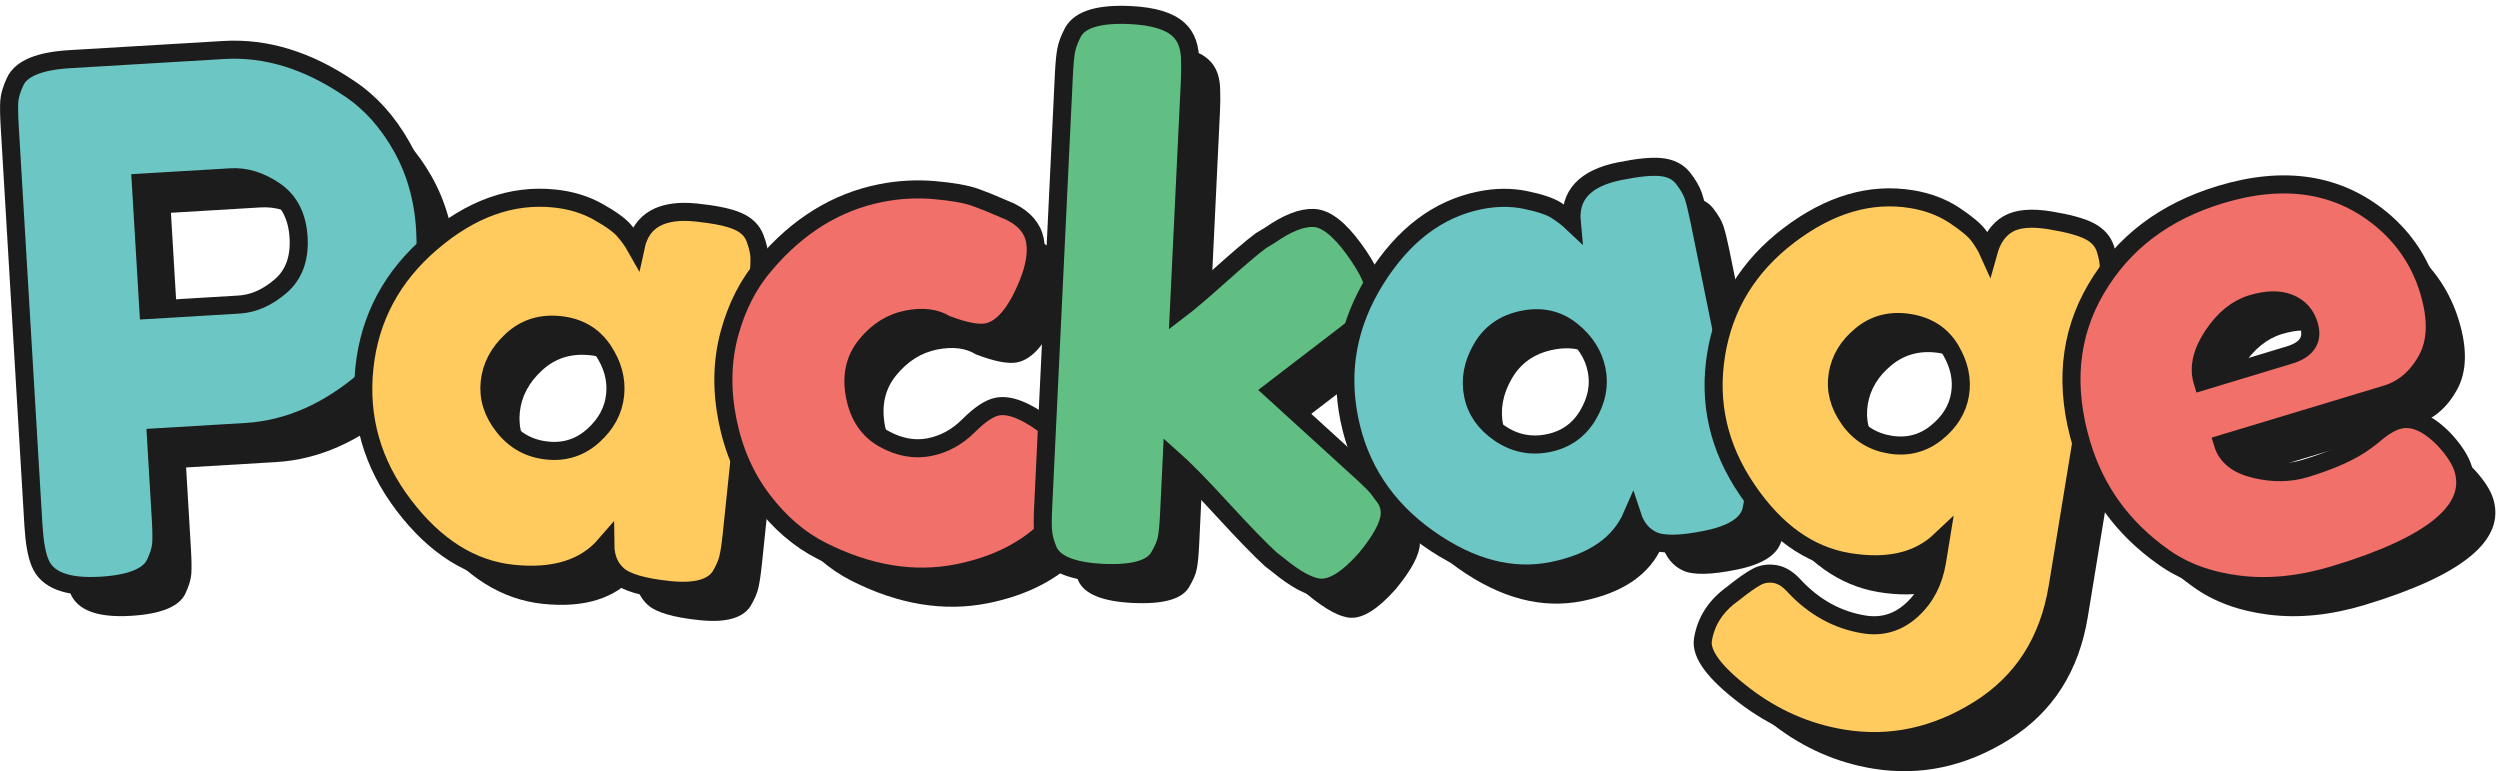
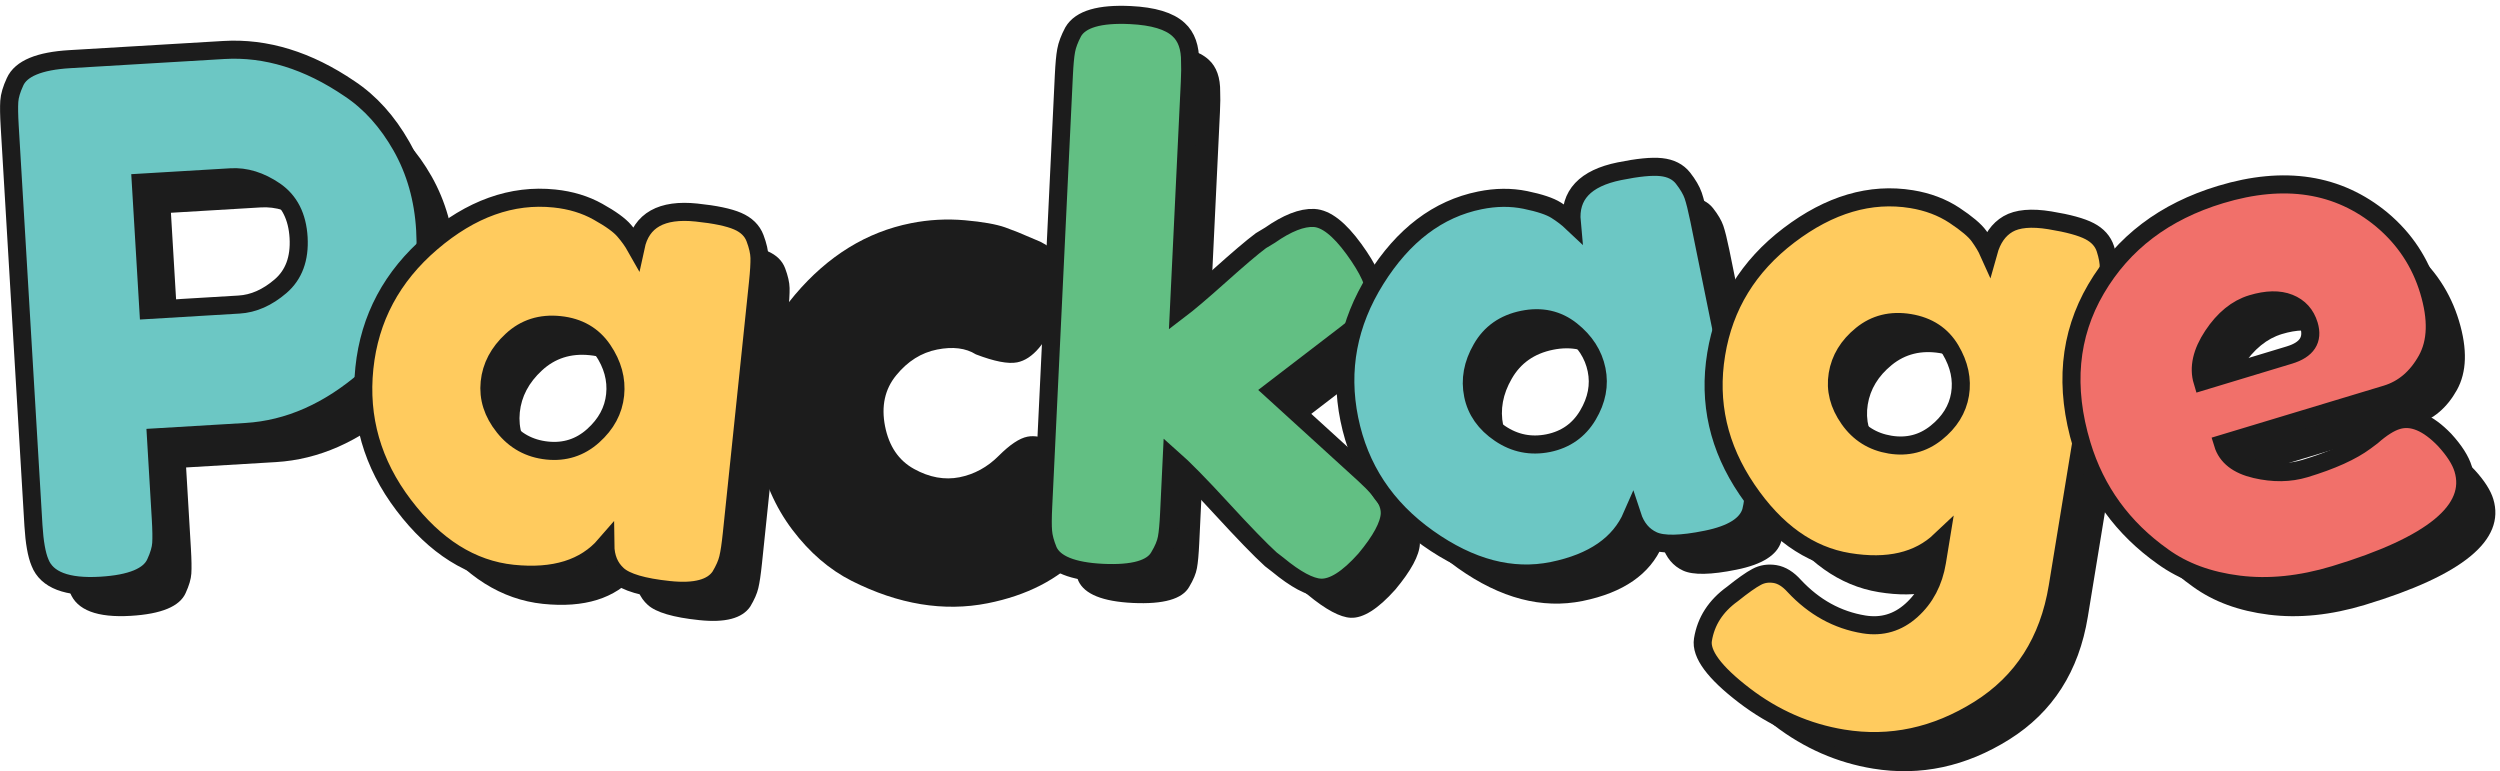
<svg xmlns="http://www.w3.org/2000/svg" width="269" height="83" viewBox="0 0 269 83" fill="none">
-   <path d="M46.437 18.974C47.94 21.631 48.796 24.631 48.99 27.988C49.191 31.344 48.699 34.416 47.519 37.202C46.34 39.989 44.739 42.25 42.718 43.974C38.629 47.531 34.294 49.443 29.699 49.721L20.025 50.298L20.543 59.046C20.614 60.232 20.627 61.126 20.588 61.722C20.549 62.319 20.342 63.018 19.973 63.816C19.331 65.254 17.361 66.07 14.063 66.265C10.454 66.479 8.276 65.649 7.544 63.777C7.181 62.921 6.948 61.586 6.838 59.778L4.285 16.823C4.213 15.637 4.2 14.742 4.239 14.146C4.278 13.55 4.486 12.85 4.855 12.053C5.496 10.615 7.466 9.798 10.765 9.604L27.328 8.619C31.87 8.347 36.38 9.74 40.858 12.786C43.074 14.256 44.927 16.317 46.437 18.974ZM33.425 34.04C34.851 32.815 35.499 31.072 35.369 28.797C35.233 26.529 34.384 24.858 32.816 23.782C31.248 22.713 29.667 22.22 28.066 22.317L18.392 22.894L19.208 36.593L28.96 36.01C30.509 35.919 32 35.265 33.425 34.04Z" fill="#1C1C1C" />
+   <path d="M46.437 18.974C47.94 21.631 48.796 24.631 48.99 27.988C49.191 31.344 48.699 34.416 47.519 37.202C46.34 39.989 44.739 42.25 42.718 43.974C38.629 47.531 34.294 49.443 29.699 49.721L20.025 50.298L20.543 59.046C20.614 60.232 20.627 61.126 20.588 61.722C20.549 62.319 20.342 63.018 19.973 63.816C19.331 65.254 17.361 66.07 14.063 66.265C10.454 66.479 8.276 65.649 7.544 63.777C7.181 62.921 6.948 61.586 6.838 59.778L4.285 16.823C4.213 15.637 4.2 14.742 4.239 14.146C5.496 10.615 7.466 9.798 10.765 9.604L27.328 8.619C31.87 8.347 36.38 9.74 40.858 12.786C43.074 14.256 44.927 16.317 46.437 18.974ZM33.425 34.04C34.851 32.815 35.499 31.072 35.369 28.797C35.233 26.529 34.384 24.858 32.816 23.782C31.248 22.713 29.667 22.22 28.066 22.317L18.392 22.894L19.208 36.593L28.96 36.01C30.509 35.919 32 35.265 33.425 34.04Z" fill="#1C1C1C" />
  <path d="M71.637 29.789C72.246 26.945 74.424 25.713 78.182 26.109C80.184 26.316 81.662 26.627 82.608 27.035C83.554 27.444 84.176 28.059 84.481 28.869C84.785 29.679 84.947 30.386 84.96 30.988C84.973 31.591 84.921 32.478 84.798 33.658L81.986 60.647C81.863 61.833 81.733 62.714 81.591 63.297C81.454 63.881 81.163 64.542 80.722 65.274C79.86 66.537 78.033 67.023 75.234 66.725C72.428 66.434 70.594 65.889 69.713 65.099C68.831 64.308 68.384 63.233 68.371 61.878C66.188 64.406 62.87 65.436 58.418 64.976C53.973 64.509 50.059 62.053 46.676 57.595C43.294 53.137 41.888 48.225 42.445 42.846C43.002 37.475 45.413 32.971 49.663 29.336C53.914 25.7 58.327 24.119 62.902 24.599C64.652 24.78 66.213 25.253 67.587 26.024C68.961 26.789 69.907 27.476 70.412 28.072C70.924 28.662 71.326 29.238 71.637 29.789ZM55.93 44.369C55.755 46.067 56.26 47.668 57.459 49.164C58.651 50.668 60.2 51.517 62.105 51.718C64.004 51.919 65.663 51.387 67.062 50.13C68.469 48.873 69.252 47.408 69.427 45.737C69.602 44.065 69.162 42.445 68.099 40.883C67.043 39.321 65.494 38.427 63.466 38.22C61.431 38.006 59.714 38.557 58.308 39.866C56.895 41.168 56.105 42.672 55.93 44.369Z" fill="#1C1C1C" />
  <path d="M95.231 45.86C95.659 48.018 96.696 49.547 98.355 50.461C100.007 51.374 101.633 51.666 103.234 51.355C104.828 51.037 106.234 50.273 107.446 49.061C108.658 47.849 109.688 47.156 110.55 46.987C112.073 46.689 114.185 47.661 116.9 49.923C118.358 51.16 119.201 52.366 119.434 53.532C119.816 55.457 118.773 57.537 116.317 59.759C113.829 62.358 110.479 64.075 106.273 64.911C101.556 65.844 96.683 65.04 91.648 62.507C89.25 61.295 87.118 59.461 85.265 57.012C83.412 54.562 82.161 51.698 81.513 48.426C80.865 45.153 80.936 42.056 81.727 39.133C82.517 36.211 83.794 33.736 85.55 31.701C89.095 27.521 93.255 24.962 98.018 24.016C99.942 23.633 101.873 23.53 103.804 23.698C105.735 23.867 107.18 24.126 108.146 24.463L109.513 24.981C110.543 25.409 111.353 25.752 111.93 26.005C113.446 26.757 114.334 27.781 114.593 29.077C114.846 30.373 114.606 31.934 113.861 33.768C112.585 36.917 111.114 38.66 109.442 38.991C108.476 39.179 106.999 38.894 105.003 38.129C103.921 37.449 102.528 37.274 100.83 37.611C99.132 37.948 97.668 38.868 96.436 40.378C95.205 41.874 94.81 43.708 95.231 45.86Z" fill="#1C1C1C" />
  <path d="M140.137 45.263L150.032 54.277C151.27 55.424 152.041 56.286 152.352 56.869C152.663 57.452 152.799 58.003 152.78 58.521C152.722 59.759 151.84 61.398 150.136 63.44C148.276 65.526 146.676 66.537 145.334 66.472C144.2 66.421 142.658 65.598 140.721 63.997L139.975 63.42C138.835 62.383 137.085 60.576 134.727 58.01C132.368 55.437 130.567 53.603 129.322 52.508L129.037 58.47C128.979 59.655 128.901 60.55 128.791 61.133C128.687 61.722 128.409 62.397 127.955 63.148C127.216 64.457 125.201 65.034 121.896 64.878C118.643 64.723 116.686 63.932 116.032 62.5C115.708 61.71 115.52 61.016 115.475 60.414C115.423 59.817 115.429 58.923 115.488 57.737L117.71 11.347C117.769 10.161 117.846 9.273 117.956 8.684C118.06 8.094 118.313 7.42 118.715 6.662C119.505 5.301 121.553 4.705 124.858 4.861C127.333 4.977 129.07 5.502 130.061 6.429C130.903 7.193 131.312 8.353 131.292 9.902C131.318 10.368 131.312 11.094 131.266 12.073L130.087 36.626C131.053 35.893 132.523 34.649 134.5 32.88C136.476 31.111 137.941 29.86 138.913 29.135L139.872 28.558C141.745 27.249 143.326 26.627 144.622 26.692C145.911 26.756 147.343 27.871 148.924 30.042C150.499 32.213 151.264 33.891 151.205 35.083C151.147 36.269 150.123 37.617 148.14 39.127L140.137 45.263Z" fill="#1C1C1C" />
  <path d="M172.356 27.139C172.084 24.242 173.795 22.415 177.495 21.663C179.471 21.262 180.968 21.113 181.992 21.223C183.016 21.333 183.793 21.728 184.331 22.409C184.862 23.089 185.232 23.718 185.426 24.281C185.621 24.852 185.834 25.713 186.074 26.88L191.478 53.474C191.718 54.64 191.854 55.521 191.9 56.117C191.945 56.714 191.861 57.433 191.66 58.262C191.219 59.727 189.619 60.738 186.858 61.295C184.098 61.859 182.18 61.891 181.104 61.399C180.028 60.906 179.283 60.018 178.862 58.729C177.533 61.794 174.676 63.77 170.295 64.665C165.915 65.552 161.444 64.379 156.882 61.139C152.32 57.9 149.501 53.636 148.425 48.342C147.35 43.047 148.296 38.032 151.264 33.288C154.231 28.545 157.964 25.713 162.474 24.8C164.198 24.45 165.831 24.437 167.373 24.754C168.915 25.072 170.017 25.441 170.684 25.862C171.339 26.277 171.896 26.705 172.356 27.139ZM161.742 45.756C162.079 47.428 163.044 48.802 164.638 49.877C166.226 50.953 167.963 51.296 169.835 50.92C171.708 50.538 173.127 49.54 174.093 47.92C175.058 46.3 175.369 44.667 175.032 43.021C174.695 41.376 173.788 39.963 172.311 38.79C170.833 37.617 169.09 37.228 167.094 37.636C165.092 38.045 163.614 39.082 162.662 40.753C161.703 42.412 161.398 44.084 161.742 45.756Z" fill="#1C1C1C" />
  <path d="M212.033 61.399C209.674 63.634 206.382 64.405 202.151 63.712C197.913 63.019 194.271 60.42 191.213 55.91C188.154 51.4 187.046 46.547 187.902 41.343C188.75 36.14 191.362 31.882 195.729 28.558C200.097 25.24 204.497 23.944 208.936 24.67C210.672 24.955 212.202 25.532 213.523 26.4C214.845 27.275 215.733 28.02 216.18 28.642C216.627 29.264 216.971 29.835 217.198 30.34C217.586 28.94 218.286 27.936 219.297 27.346C220.308 26.757 221.811 26.62 223.801 26.945C225.79 27.268 227.222 27.664 228.084 28.117C228.952 28.571 229.516 29.206 229.775 30.003C230.034 30.807 230.158 31.493 230.145 32.07C230.132 32.647 230.028 33.515 229.834 34.688L224.65 66.369C223.691 72.233 220.872 76.633 216.206 79.562C211.534 82.491 206.648 83.534 201.548 82.705C197.673 82.07 194.129 80.521 190.915 78.059C187.701 75.596 186.223 73.6 186.476 72.065C186.8 70.075 187.856 68.442 189.638 67.159C190.779 66.246 191.653 65.63 192.256 65.313C192.859 64.989 193.513 64.891 194.232 65.008C194.945 65.125 195.639 65.552 196.3 66.291C198.438 68.579 200.939 69.959 203.797 70.425C205.734 70.743 207.445 70.237 208.916 68.909C210.394 67.581 211.301 65.844 211.657 63.699L212.033 61.399ZM200.972 43.52C200.7 45.179 201.108 46.78 202.19 48.316C203.272 49.858 204.743 50.778 206.609 51.083C208.469 51.387 210.128 50.966 211.573 49.812C213.018 48.659 213.873 47.279 214.139 45.678C214.405 44.071 214.061 42.471 213.115 40.877C212.169 39.282 210.705 38.323 208.715 37.993C206.726 37.669 205.009 38.09 203.557 39.269C202.106 40.449 201.244 41.861 200.972 43.52Z" fill="#1C1C1C" />
  <path d="M264.586 34.52C265.506 37.565 265.428 40.041 264.366 41.959C263.296 43.877 261.845 45.108 260.017 45.665L242.424 50.979C242.845 52.365 244.012 53.279 245.93 53.726C247.848 54.173 249.624 54.147 251.256 53.655C254.127 52.787 256.285 51.808 257.743 50.726L258.469 50.182C259.493 49.281 260.4 48.704 261.19 48.471C262.771 47.991 264.469 48.698 266.284 50.577C267.327 51.717 267.994 52.761 268.279 53.7C269.608 58.107 265.007 61.898 254.464 65.086C250.803 66.194 247.356 66.544 244.135 66.142C240.908 65.74 238.186 64.742 235.977 63.142C231.648 60.077 228.738 56.072 227.242 51.121C225.356 44.888 225.868 39.295 228.771 34.338C231.674 29.381 236.145 25.992 242.178 24.171C249.053 22.091 254.833 22.992 259.518 26.867C261.974 28.921 263.666 31.474 264.586 34.52ZM249.585 41.44C251.464 40.87 252.164 39.794 251.684 38.213C251.341 37.073 250.628 36.289 249.552 35.861C248.477 35.433 247.135 35.459 245.528 35.945C243.921 36.431 242.521 37.572 241.336 39.36C240.15 41.149 239.78 42.788 240.228 44.272L249.585 41.44Z" fill="#1C1C1C" />
  <path d="M43.197 15.734C44.7 18.391 45.556 21.391 45.75 24.748C45.951 28.104 45.458 31.176 44.279 33.962C43.1 36.749 41.499 39.01 39.477 40.734C35.388 44.291 31.053 46.203 26.459 46.482L16.784 47.058L17.303 55.806C17.374 56.992 17.387 57.886 17.348 58.483C17.309 59.079 17.102 59.779 16.733 60.576C16.091 62.014 14.121 62.831 10.823 63.025C7.213 63.239 5.036 62.41 4.304 60.537C3.941 59.681 3.708 58.347 3.598 56.539L1.044 13.583C0.973 12.397 0.96 11.503 0.999 10.906C1.038 10.31 1.245 9.611 1.615 8.813C2.256 7.375 4.226 6.558 7.524 6.364L24.087 5.379C28.63 5.107 33.14 6.5 37.618 9.546C39.834 11.017 41.687 13.077 43.197 15.734ZM30.185 30.8C31.611 29.575 32.259 27.832 32.129 25.558C31.993 23.29 31.144 21.618 29.576 20.542C28.008 19.473 26.427 18.981 24.826 19.078L15.151 19.654L15.968 33.353L25.72 32.77C27.269 32.679 28.759 32.025 30.185 30.8Z" fill="#6CC7C4" stroke="#1C1C1C" stroke-width="1.944" stroke-miterlimit="10" />
  <path d="M68.398 26.55C69.007 23.705 71.184 22.474 74.943 22.869C76.945 23.076 78.422 23.387 79.368 23.796C80.315 24.204 80.937 24.819 81.241 25.629C81.546 26.439 81.708 27.146 81.721 27.748C81.734 28.351 81.682 29.239 81.559 30.418L78.746 57.407C78.623 58.593 78.494 59.474 78.351 60.058C78.215 60.641 77.924 61.302 77.483 62.034C76.621 63.298 74.794 63.784 71.994 63.486C69.189 63.194 67.355 62.65 66.473 61.859C65.592 61.069 65.145 59.993 65.132 58.639C62.948 61.166 59.63 62.196 55.179 61.736C50.733 61.269 46.819 58.813 43.437 54.355C40.054 49.897 38.648 44.985 39.206 39.607C39.763 34.235 42.173 29.731 46.424 26.096C50.675 22.461 55.088 20.88 59.663 21.359C61.413 21.541 62.974 22.014 64.348 22.785C65.722 23.549 66.668 24.236 67.173 24.832C67.685 25.422 68.087 25.999 68.398 26.55ZM52.69 41.13C52.515 42.827 53.021 44.428 54.22 45.925C55.412 47.428 56.961 48.277 58.866 48.478C60.764 48.679 62.423 48.147 63.823 46.89C65.229 45.633 66.013 44.169 66.188 42.497C66.363 40.825 65.922 39.205 64.86 37.643C63.804 36.082 62.255 35.187 60.227 34.98C58.192 34.766 56.475 35.317 55.069 36.626C53.656 37.928 52.865 39.432 52.69 41.13Z" fill="#FFCB5E" stroke="#1C1C1C" stroke-width="1.944" stroke-miterlimit="10" />
-   <path d="M91.991 42.62C92.419 44.778 93.455 46.307 95.114 47.221C96.767 48.135 98.393 48.426 99.994 48.115C101.588 47.797 102.994 47.033 104.206 45.821C105.418 44.609 106.448 43.916 107.31 43.748C108.832 43.449 110.945 44.421 113.66 46.683C115.118 47.921 115.96 49.126 116.194 50.292C116.576 52.217 115.533 54.297 113.077 56.52C110.589 59.118 107.238 60.835 103.033 61.671C98.315 62.604 93.442 61.801 88.407 59.267C86.01 58.055 83.878 56.221 82.025 53.772C80.171 51.323 78.921 48.459 78.273 45.186C77.625 41.914 77.696 38.816 78.487 35.894C79.277 32.971 80.554 30.496 82.31 28.461C85.854 24.282 90.015 21.722 94.777 20.776C96.702 20.394 98.633 20.29 100.564 20.458C102.495 20.627 103.94 20.886 104.906 21.223L106.273 21.741C107.303 22.169 108.113 22.513 108.69 22.765C110.206 23.517 111.094 24.541 111.353 25.837C111.606 27.133 111.366 28.695 110.621 30.528C109.344 33.678 107.873 35.421 106.202 35.751C105.236 35.939 103.759 35.654 101.763 34.889C100.681 34.209 99.287 34.034 97.59 34.371C95.892 34.708 94.427 35.628 93.196 37.138C91.965 38.635 91.57 40.469 91.991 42.62Z" fill="#F1706A" stroke="#1C1C1C" stroke-width="1.944" stroke-miterlimit="10" />
  <path d="M136.898 42.024L146.793 51.037C148.031 52.184 148.802 53.046 149.113 53.629C149.424 54.212 149.56 54.763 149.541 55.282C149.482 56.519 148.601 58.159 146.897 60.2C145.037 62.287 143.437 63.297 142.095 63.233C140.961 63.181 139.419 62.358 137.481 60.757L136.736 60.181C135.596 59.144 133.846 57.336 131.487 54.77C129.129 52.197 127.327 50.363 126.083 49.268L125.798 55.23C125.74 56.416 125.662 57.31 125.552 57.893C125.448 58.483 125.169 59.157 124.716 59.908C123.977 61.217 121.962 61.794 118.657 61.639C115.404 61.483 113.447 60.693 112.793 59.26C112.469 58.47 112.281 57.776 112.235 57.174C112.184 56.578 112.19 55.683 112.248 54.498L114.471 8.107C114.529 6.921 114.607 6.034 114.717 5.444C114.821 4.854 115.074 4.18 115.475 3.422C116.266 2.061 118.314 1.465 121.618 1.621C124.094 1.737 125.83 2.262 126.822 3.189C127.664 3.954 128.072 5.114 128.053 6.662C128.079 7.129 128.072 7.855 128.027 8.833L126.848 33.386C127.813 32.654 129.284 31.409 131.261 29.64C133.237 27.871 134.702 26.621 135.674 25.895L136.633 25.318C138.505 24.009 140.086 23.387 141.382 23.452C142.672 23.517 144.104 24.631 145.685 26.802C147.26 28.973 148.024 30.651 147.966 31.843C147.908 33.029 146.884 34.377 144.901 35.887L136.898 42.024Z" fill="#62BF83" stroke="#1C1C1C" stroke-width="1.944" stroke-miterlimit="10" />
  <path d="M169.117 23.899C168.845 21.003 170.555 19.175 174.255 18.424C176.232 18.022 177.729 17.873 178.752 17.983C179.776 18.093 180.554 18.488 181.092 19.169C181.623 19.849 181.992 20.478 182.187 21.041C182.381 21.612 182.595 22.474 182.835 23.64L188.239 50.234C188.479 51.4 188.615 52.282 188.66 52.878C188.706 53.474 188.622 54.193 188.421 55.023C187.98 56.487 186.379 57.498 183.619 58.055C180.858 58.619 178.94 58.651 177.865 58.159C176.789 57.666 176.044 56.779 175.623 55.489C174.294 58.554 171.437 60.531 167.056 61.425C162.676 62.313 158.204 61.14 153.642 57.9C149.081 54.66 146.262 50.396 145.186 45.102C144.11 39.808 145.056 34.792 148.024 30.049C150.992 25.305 154.725 22.474 159.235 21.56C160.958 21.21 162.591 21.197 164.134 21.515C165.676 21.832 166.777 22.201 167.445 22.623C168.099 23.037 168.657 23.465 169.117 23.899ZM158.502 42.516C158.839 44.188 159.805 45.562 161.399 46.638C162.987 47.713 164.723 48.057 166.596 47.681C168.469 47.298 169.888 46.3 170.853 44.681C171.819 43.06 172.13 41.428 171.793 39.782C171.456 38.136 170.549 36.723 169.071 35.55C167.594 34.377 165.851 33.989 163.855 34.397C161.853 34.805 160.375 35.842 159.423 37.514C158.464 39.172 158.159 40.844 158.502 42.516Z" fill="#6CC7C4" stroke="#1C1C1C" stroke-width="1.944" stroke-miterlimit="10" />
  <path d="M208.794 58.159C206.435 60.395 203.143 61.166 198.912 60.472C194.674 59.779 191.032 57.18 187.974 52.67C184.915 48.16 183.807 43.307 184.662 38.103C185.511 32.9 188.123 28.642 192.49 25.318C196.858 22 201.258 20.704 205.696 21.43C207.433 21.715 208.962 22.292 210.284 23.16C211.606 24.035 212.494 24.78 212.941 25.402C213.388 26.025 213.732 26.595 213.958 27.1C214.347 25.701 215.047 24.696 216.058 24.107C217.069 23.517 218.572 23.381 220.561 23.705C222.551 24.029 223.983 24.424 224.845 24.878C225.713 25.331 226.277 25.966 226.536 26.763C226.795 27.567 226.918 28.254 226.905 28.83C226.892 29.407 226.789 30.276 226.594 31.448L221.41 63.129C220.451 68.993 217.633 73.393 212.967 76.322C208.295 79.251 203.409 80.295 198.309 79.465C194.434 78.83 190.89 77.281 187.675 74.819C184.461 72.357 182.984 70.361 183.237 68.825C183.561 66.836 184.617 65.203 186.399 63.92C187.539 63.006 188.414 62.39 189.017 62.073C189.619 61.749 190.274 61.652 190.993 61.768C191.706 61.885 192.399 62.313 193.06 63.051C195.199 65.339 197.7 66.719 200.558 67.186C202.495 67.503 204.206 66.998 205.677 65.669C207.154 64.341 208.062 62.604 208.418 60.459L208.794 58.159ZM197.732 40.281C197.46 41.94 197.869 43.54 198.951 45.076C200.033 46.618 201.504 47.538 203.37 47.843C205.23 48.147 206.889 47.726 208.334 46.573C209.779 45.419 210.634 44.039 210.9 42.438C211.165 40.831 210.822 39.231 209.876 37.637C208.93 36.043 207.465 35.084 205.476 34.753C203.487 34.429 201.769 34.85 200.318 36.03C198.866 37.209 198.005 38.622 197.732 40.281Z" fill="#FFCB5E" stroke="#1C1C1C" stroke-width="1.944" stroke-miterlimit="10" />
  <path d="M261.346 31.28C262.266 34.325 262.188 36.801 261.125 38.719C260.056 40.637 258.605 41.868 256.777 42.425L239.184 47.739C239.605 49.126 240.772 50.039 242.69 50.486C244.608 50.934 246.383 50.908 248.016 50.415C250.887 49.547 253.045 48.568 254.503 47.486L255.228 46.942C256.252 46.041 257.16 45.465 257.95 45.231C259.531 44.752 261.229 45.458 263.043 47.337C264.087 48.478 264.754 49.521 265.039 50.461C266.368 54.867 261.767 58.658 251.224 61.846C247.563 62.954 244.115 63.304 240.895 62.902C237.668 62.5 234.946 61.502 232.736 59.902C228.408 56.837 225.498 52.832 224.001 47.882C222.116 41.648 222.628 36.056 225.531 31.098C228.434 26.141 232.905 22.752 238.938 20.931C245.813 18.851 251.593 19.752 256.278 23.627C258.734 25.681 260.425 28.234 261.346 31.28ZM246.344 38.2C248.224 37.63 248.923 36.554 248.444 34.973C248.1 33.833 247.388 33.049 246.312 32.621C245.236 32.193 243.895 32.219 242.288 32.705C240.681 33.191 239.281 34.332 238.095 36.12C236.91 37.909 236.54 39.548 236.987 41.032L246.344 38.2Z" fill="#F1706A" stroke="#1C1C1C" stroke-width="1.944" stroke-miterlimit="10" />
</svg>